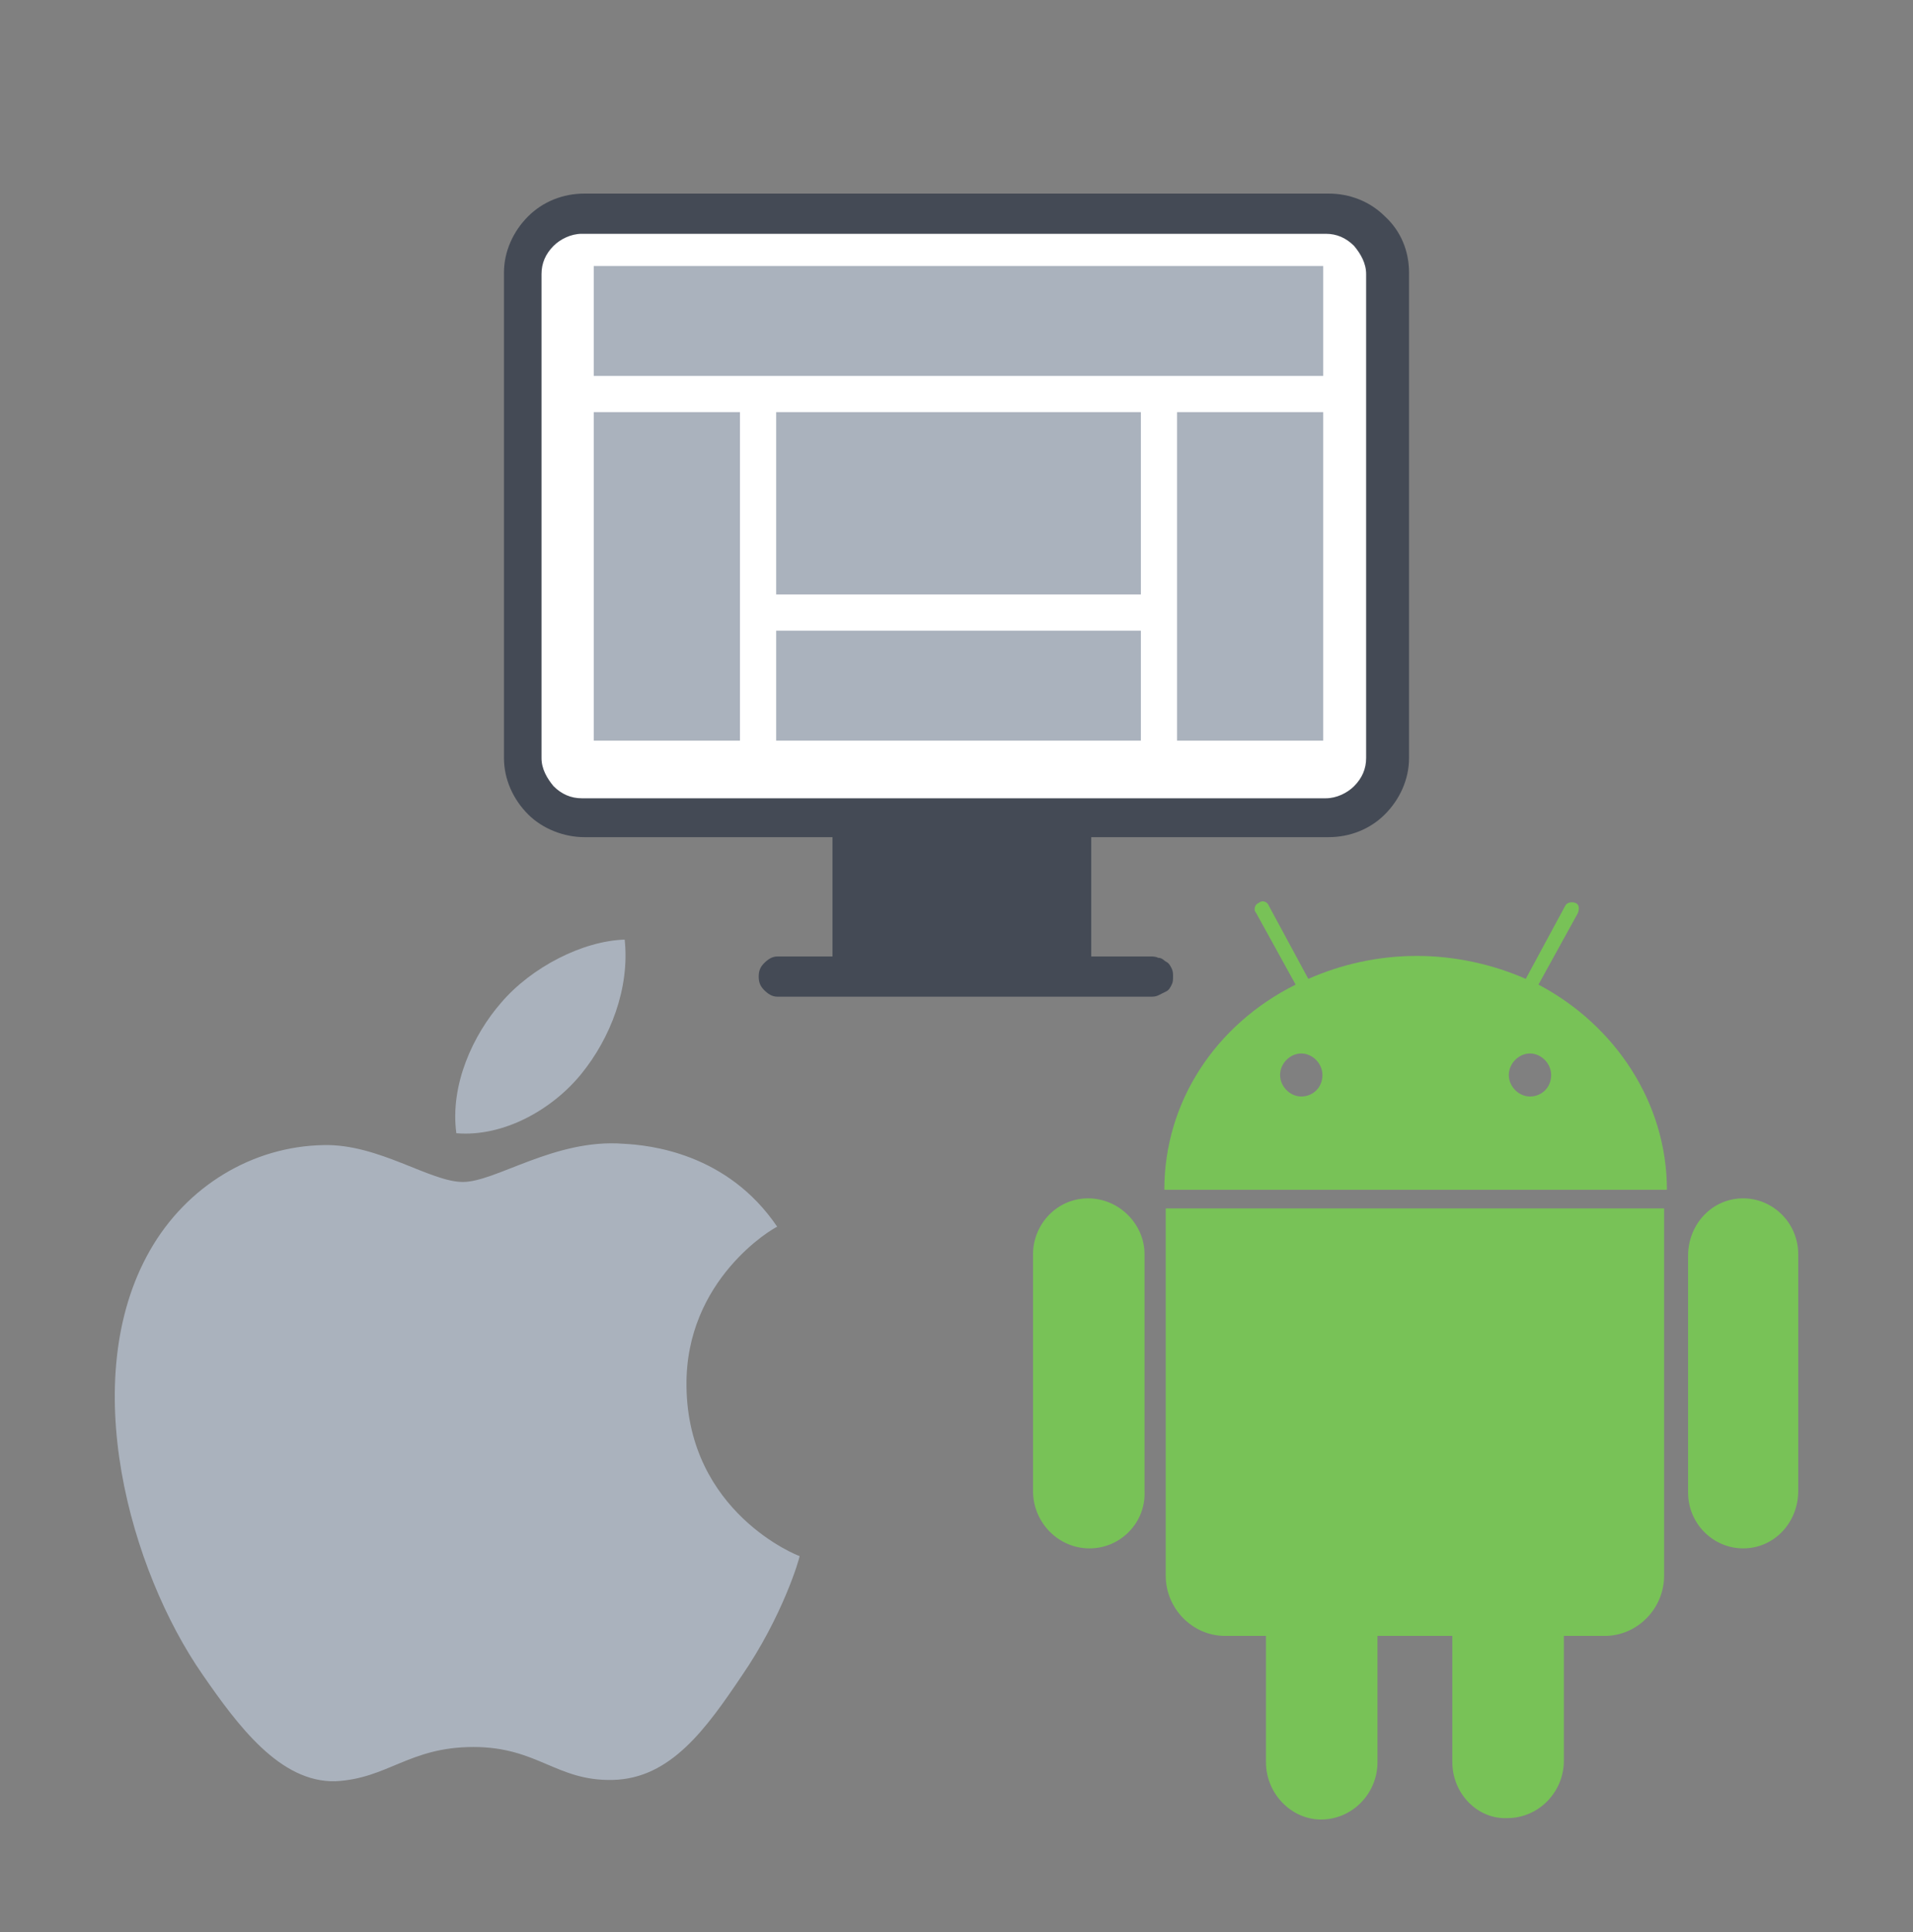
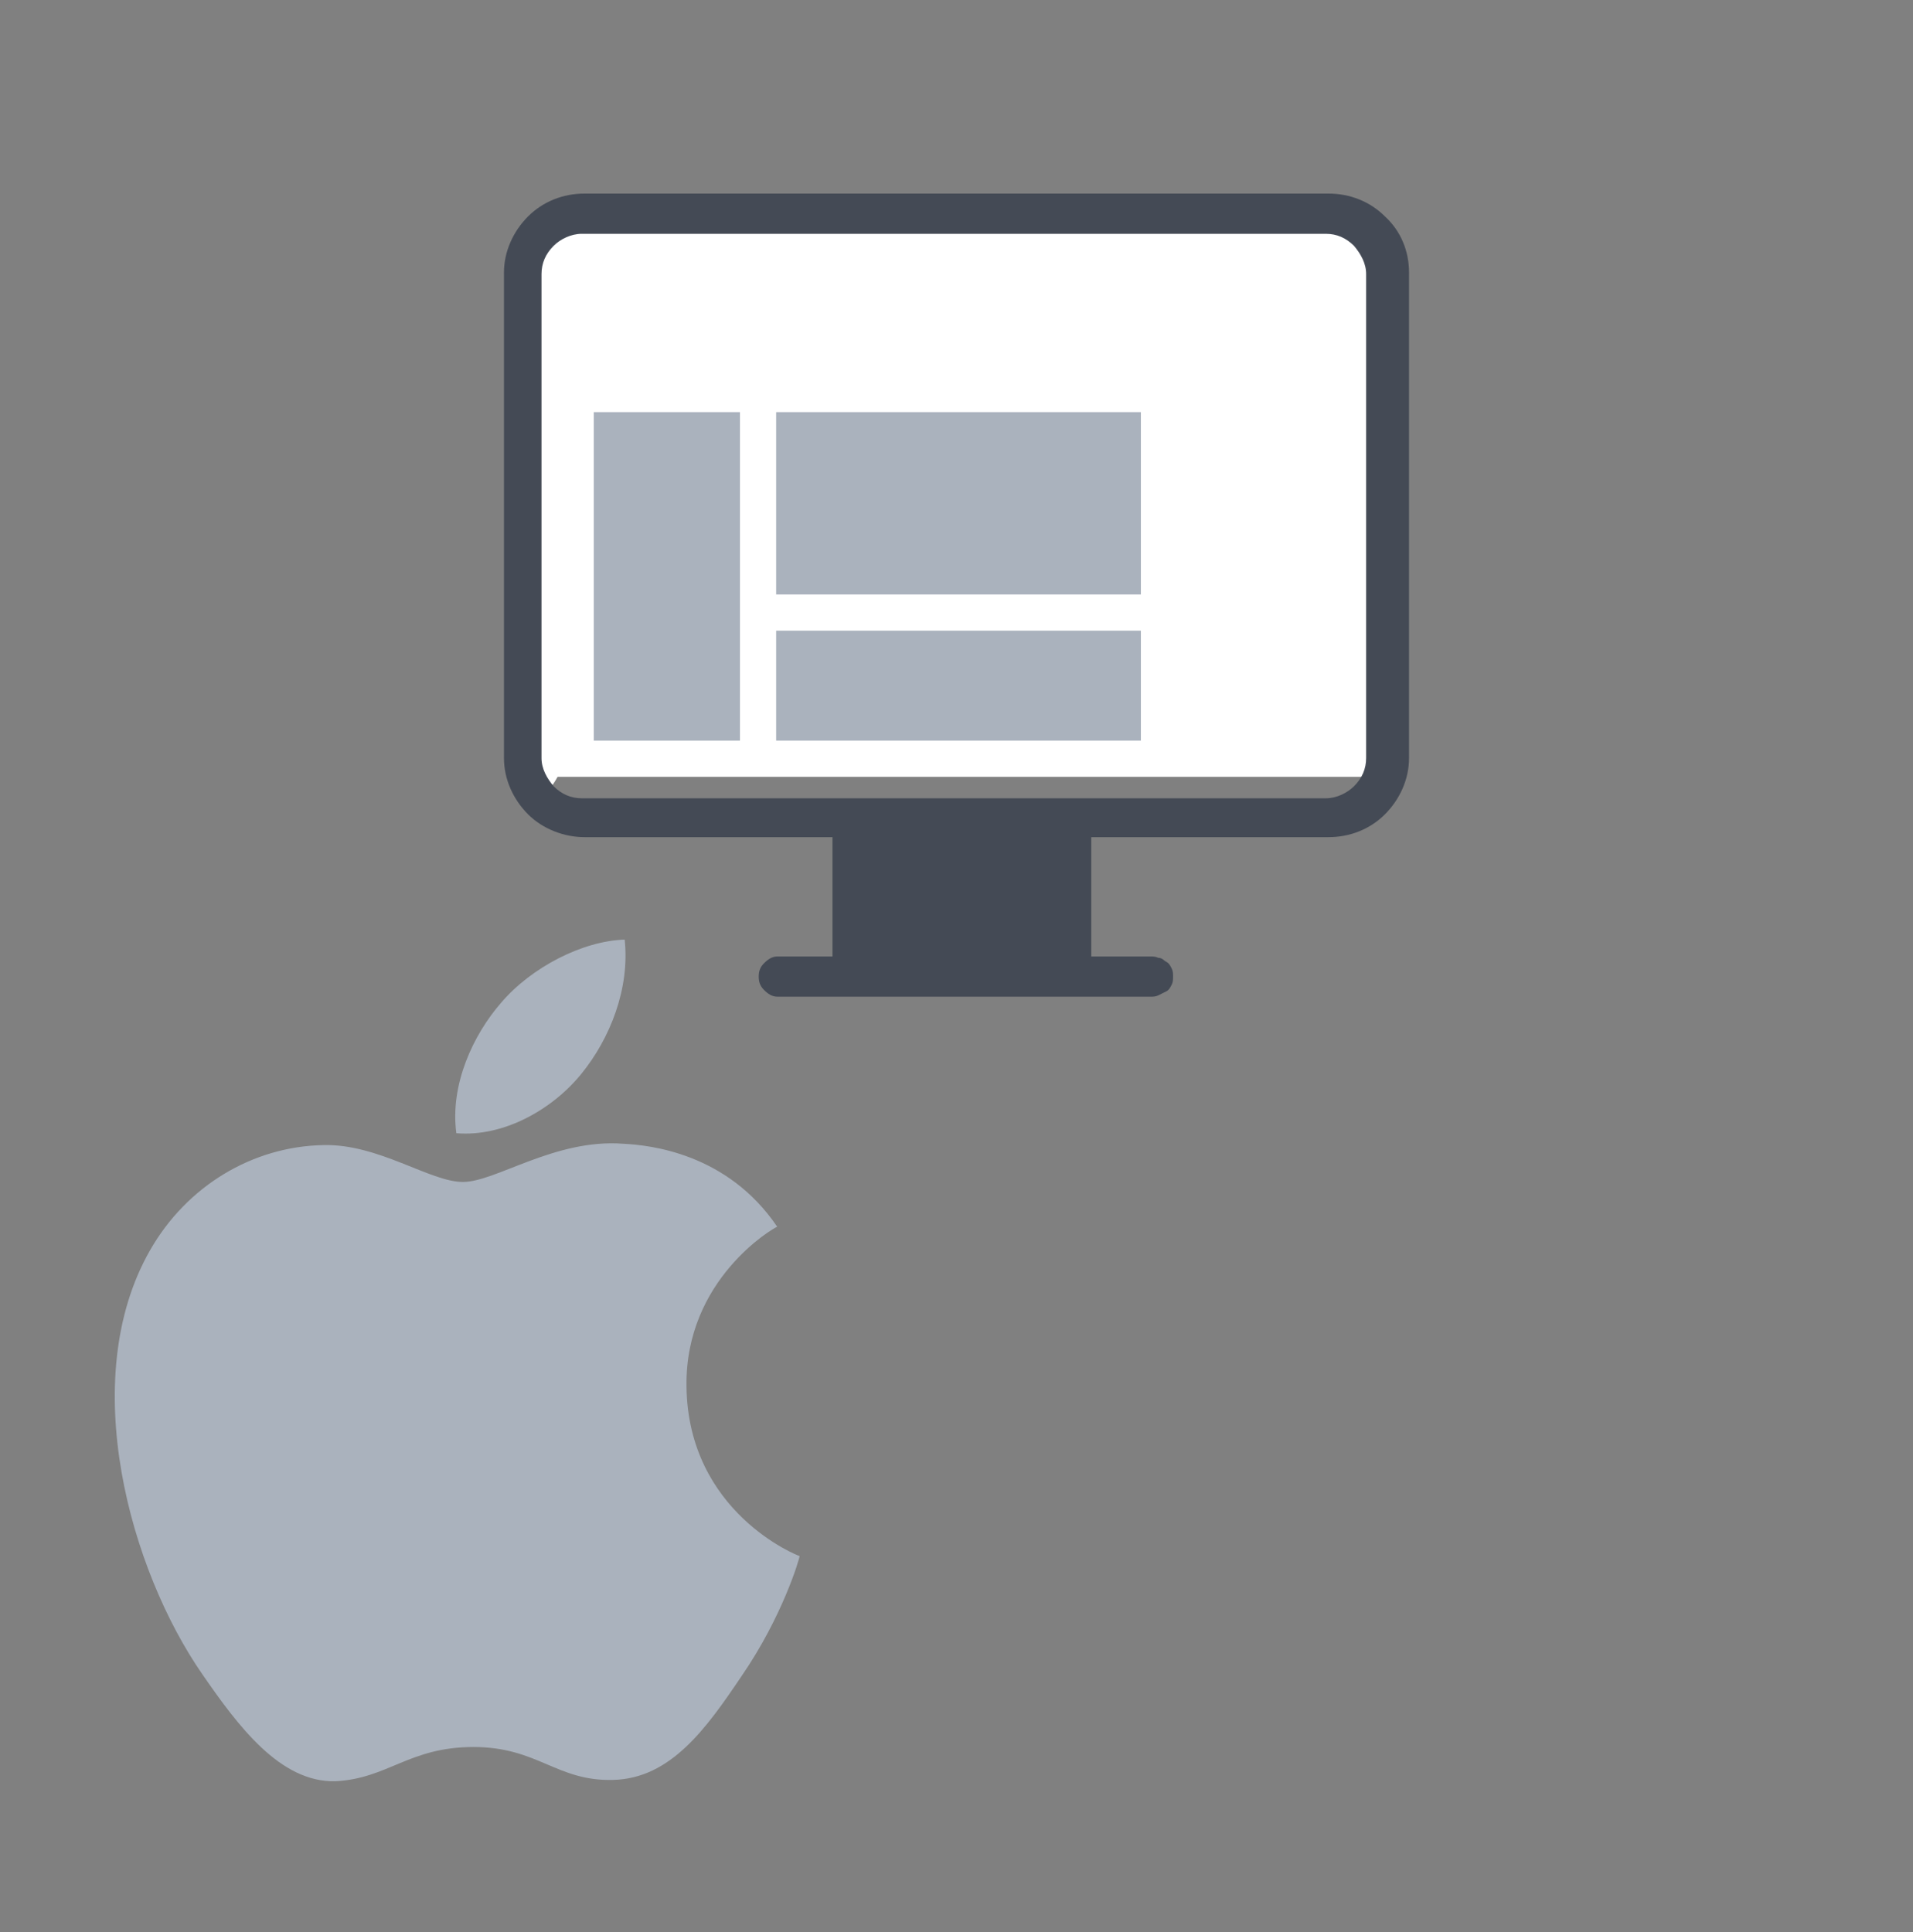
<svg xmlns="http://www.w3.org/2000/svg" width="100" height="101" viewBox="0 0 100 101" fill="none">
  <rect x="0" y="0" width="100" height="101" fill="#808080" stroke="none" />
-   <path d="M29.148 12.013H71.063C72.114 12.013 72.955 12.854 72.955 13.905V40.61C72.955 41.662 72.114 42.503 71.063 42.503H29.148C28.096 42.503 27.255 41.662 27.255 40.61V13.905C27.255 12.854 28.096 12.013 29.148 12.013Z" fill="white" />
+   <path d="M29.148 12.013H71.063C72.114 12.013 72.955 12.854 72.955 13.905V40.61H29.148C28.096 42.503 27.255 41.662 27.255 40.61V13.905C27.255 12.854 28.096 12.013 29.148 12.013Z" fill="white" />
  <path d="M69.451 10.12H30.549C29.428 10.12 28.377 10.541 27.606 11.312C26.835 12.083 26.344 13.134 26.344 14.255V39.629C26.344 40.75 26.835 41.802 27.606 42.573C28.377 43.344 29.498 43.764 30.549 43.764H43.517V50.002H40.643C40.362 50.002 40.152 50.143 39.942 50.353C39.732 50.563 39.661 50.773 39.661 51.054C39.661 51.334 39.732 51.544 39.942 51.755C40.152 51.965 40.362 52.105 40.643 52.105H60.128C60.269 52.105 60.409 52.105 60.549 52.035C60.689 51.965 60.829 51.895 60.969 51.825C61.11 51.755 61.18 51.615 61.25 51.474C61.32 51.334 61.32 51.194 61.32 51.054C61.32 50.914 61.32 50.773 61.25 50.633C61.18 50.493 61.11 50.353 60.969 50.283C60.829 50.213 60.759 50.073 60.549 50.073C60.409 50.002 60.269 50.002 60.128 50.002H57.044V43.764H69.451C70.572 43.764 71.624 43.344 72.394 42.573C73.165 41.802 73.656 40.75 73.656 39.629V14.255C73.656 13.134 73.236 12.083 72.394 11.312C71.624 10.541 70.572 10.12 69.451 10.12ZM71.413 39.629C71.413 40.19 71.203 40.68 70.782 41.101C70.432 41.451 69.871 41.732 69.31 41.732H30.409C29.849 41.732 29.358 41.521 28.937 41.101C28.587 40.68 28.307 40.19 28.307 39.629V14.326C28.307 13.765 28.517 13.274 28.937 12.854C29.288 12.503 29.849 12.223 30.409 12.223H69.31C69.871 12.223 70.362 12.433 70.782 12.854C71.133 13.274 71.413 13.765 71.413 14.326V39.629Z" fill="#444A55" />
  <path d="M38.68 21.545H31.04V38.718H38.68V21.545Z" fill="#AAB2BD" />
  <path d="M59.638 21.545H40.573V31.077H59.638V21.545Z" fill="#AAB2BD" />
  <path d="M59.638 32.97H40.573V38.717H59.638V32.97Z" fill="#AAB2BD" />
-   <path d="M69.17 21.545H61.53V38.718H69.17V21.545Z" fill="#AAB2BD" />
-   <path d="M69.17 13.905H31.04V19.653H69.17V13.905Z" fill="#AAB2BD" />
  <path d="M24.199 61.79C22.48 61.79 19.799 59.793 16.912 59.862C13.2 59.931 9.763 61.996 7.838 65.37C3.989 72.118 6.807 82.102 10.588 87.542C12.444 90.227 14.644 93.188 17.531 93.119C20.281 92.981 21.381 91.329 24.749 91.329C28.117 91.329 29.079 93.119 32.035 93.05C35.06 92.981 36.916 90.365 38.772 87.611C40.903 84.512 41.797 81.482 41.797 81.345C41.728 81.345 35.954 79.072 35.885 72.462C35.816 66.885 40.422 64.2 40.628 64.131C38.016 60.275 33.96 59.862 32.585 59.793C29.011 59.517 25.917 61.79 24.199 61.79ZM30.386 56.143C31.898 54.284 32.929 51.668 32.654 49.12C30.454 49.189 27.773 50.566 26.192 52.425C24.749 54.078 23.511 56.694 23.855 59.242C26.33 59.449 28.873 58.002 30.386 56.143Z" fill="#AAB2BD" />
-   <path d="M56.878 62.647C55.255 62.647 54 63.997 54 65.572V77.946C54 79.596 55.328 80.946 56.952 80.946C58.576 80.946 59.904 79.596 59.83 77.946V65.572C59.83 63.997 58.502 62.647 56.878 62.647ZM80.421 51.473L82.487 47.723C82.561 47.498 82.561 47.273 82.34 47.198C82.118 47.123 81.897 47.198 81.823 47.348L79.757 51.173C78.059 50.423 76.066 49.973 74.074 49.973C72.007 49.973 70.089 50.423 68.391 51.173L66.325 47.348C66.251 47.123 65.956 47.048 65.808 47.198C65.587 47.273 65.513 47.573 65.66 47.723L67.727 51.473C63.52 53.573 60.864 57.623 60.864 62.197H87.136C87.136 57.623 84.406 53.573 80.421 51.473ZM68.022 57.322C67.432 57.322 66.915 56.797 66.915 56.198C66.915 55.598 67.432 55.073 68.022 55.073C68.612 55.073 69.129 55.598 69.129 56.198C69.129 56.873 68.612 57.322 68.022 57.322ZM79.978 57.322C79.387 57.322 78.871 56.797 78.871 56.198C78.871 55.598 79.387 55.073 79.978 55.073C80.568 55.073 81.085 55.598 81.085 56.198C81.085 56.873 80.568 57.322 79.978 57.322ZM60.937 63.172V82.371C60.937 84.096 62.34 85.521 64.037 85.521H66.177V92.12C66.177 93.77 67.505 95.12 69.055 95.12C70.679 95.12 72.007 93.77 72.007 92.12V85.521H75.919V92.12C75.919 93.77 77.247 95.12 78.797 95.045C80.421 95.045 81.749 93.695 81.749 92.045V85.521H83.889C85.587 85.521 86.989 84.096 86.989 82.371V63.172H60.937ZM94 65.572C94 63.922 92.672 62.647 91.122 62.647C89.498 62.647 88.243 63.997 88.243 65.647V78.021C88.243 79.671 89.572 80.946 91.122 80.946C92.745 80.946 94 79.596 94 77.946V65.572Z" fill="#78C257" />
</svg>